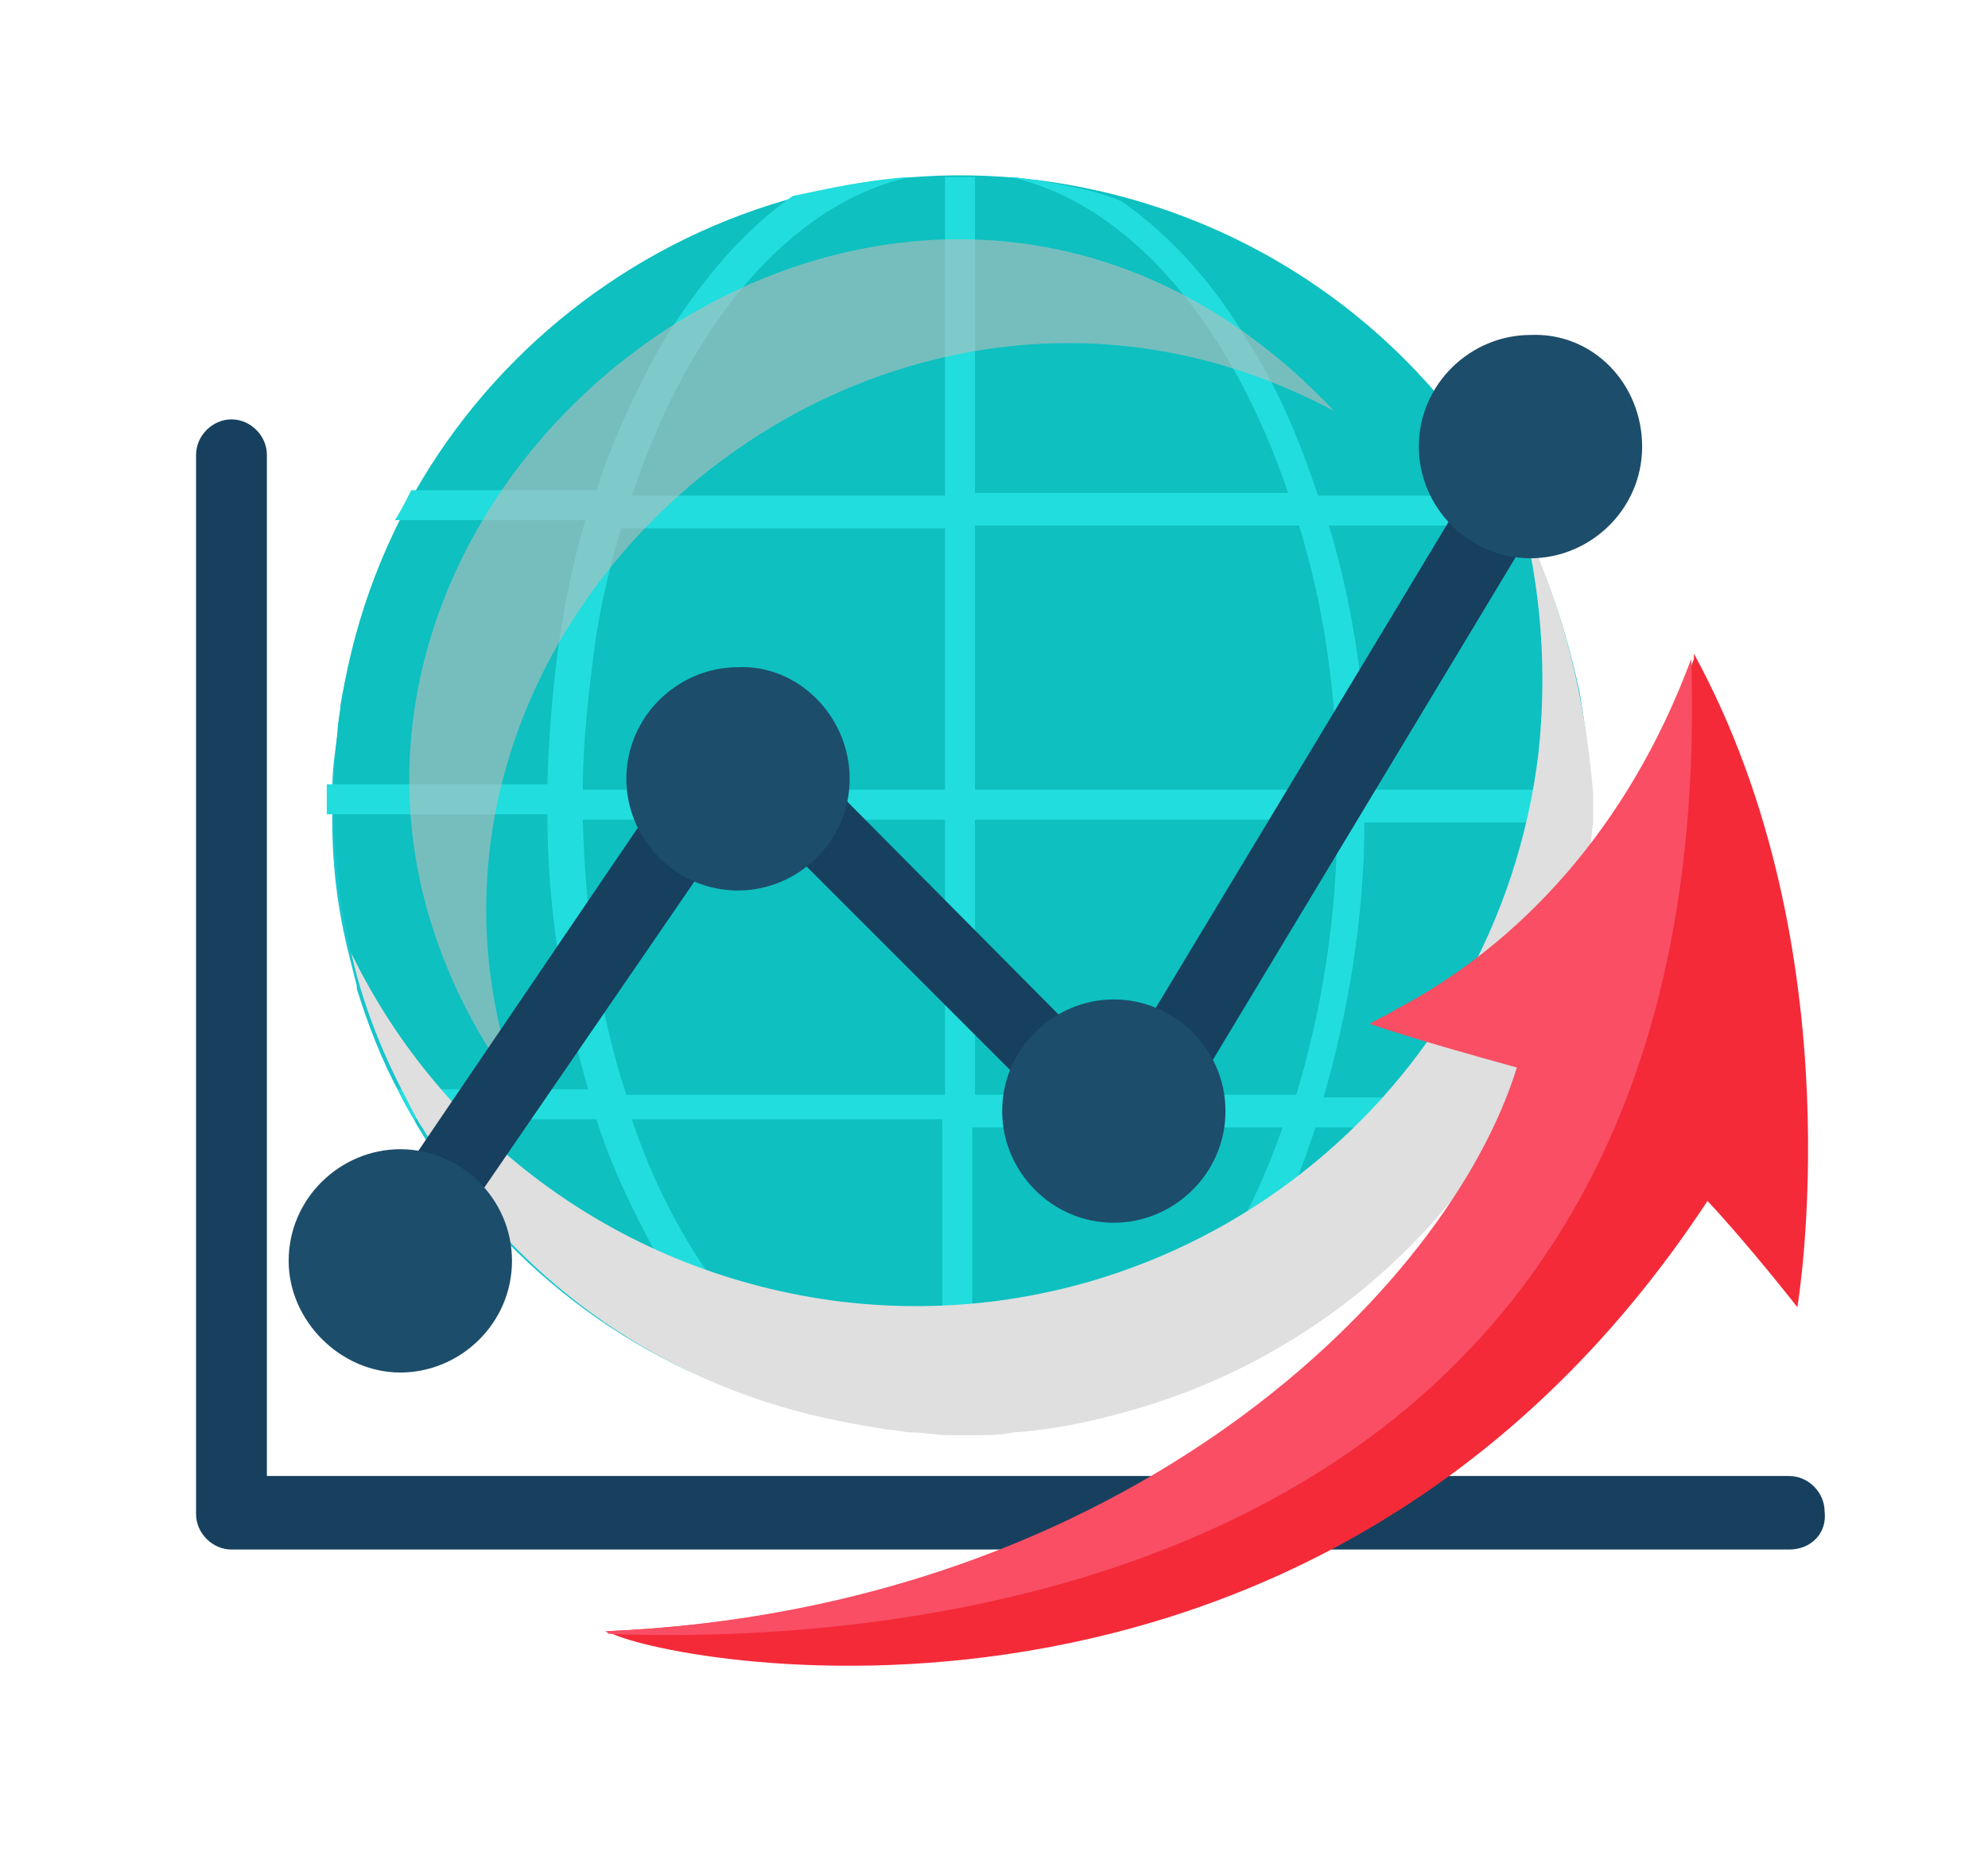
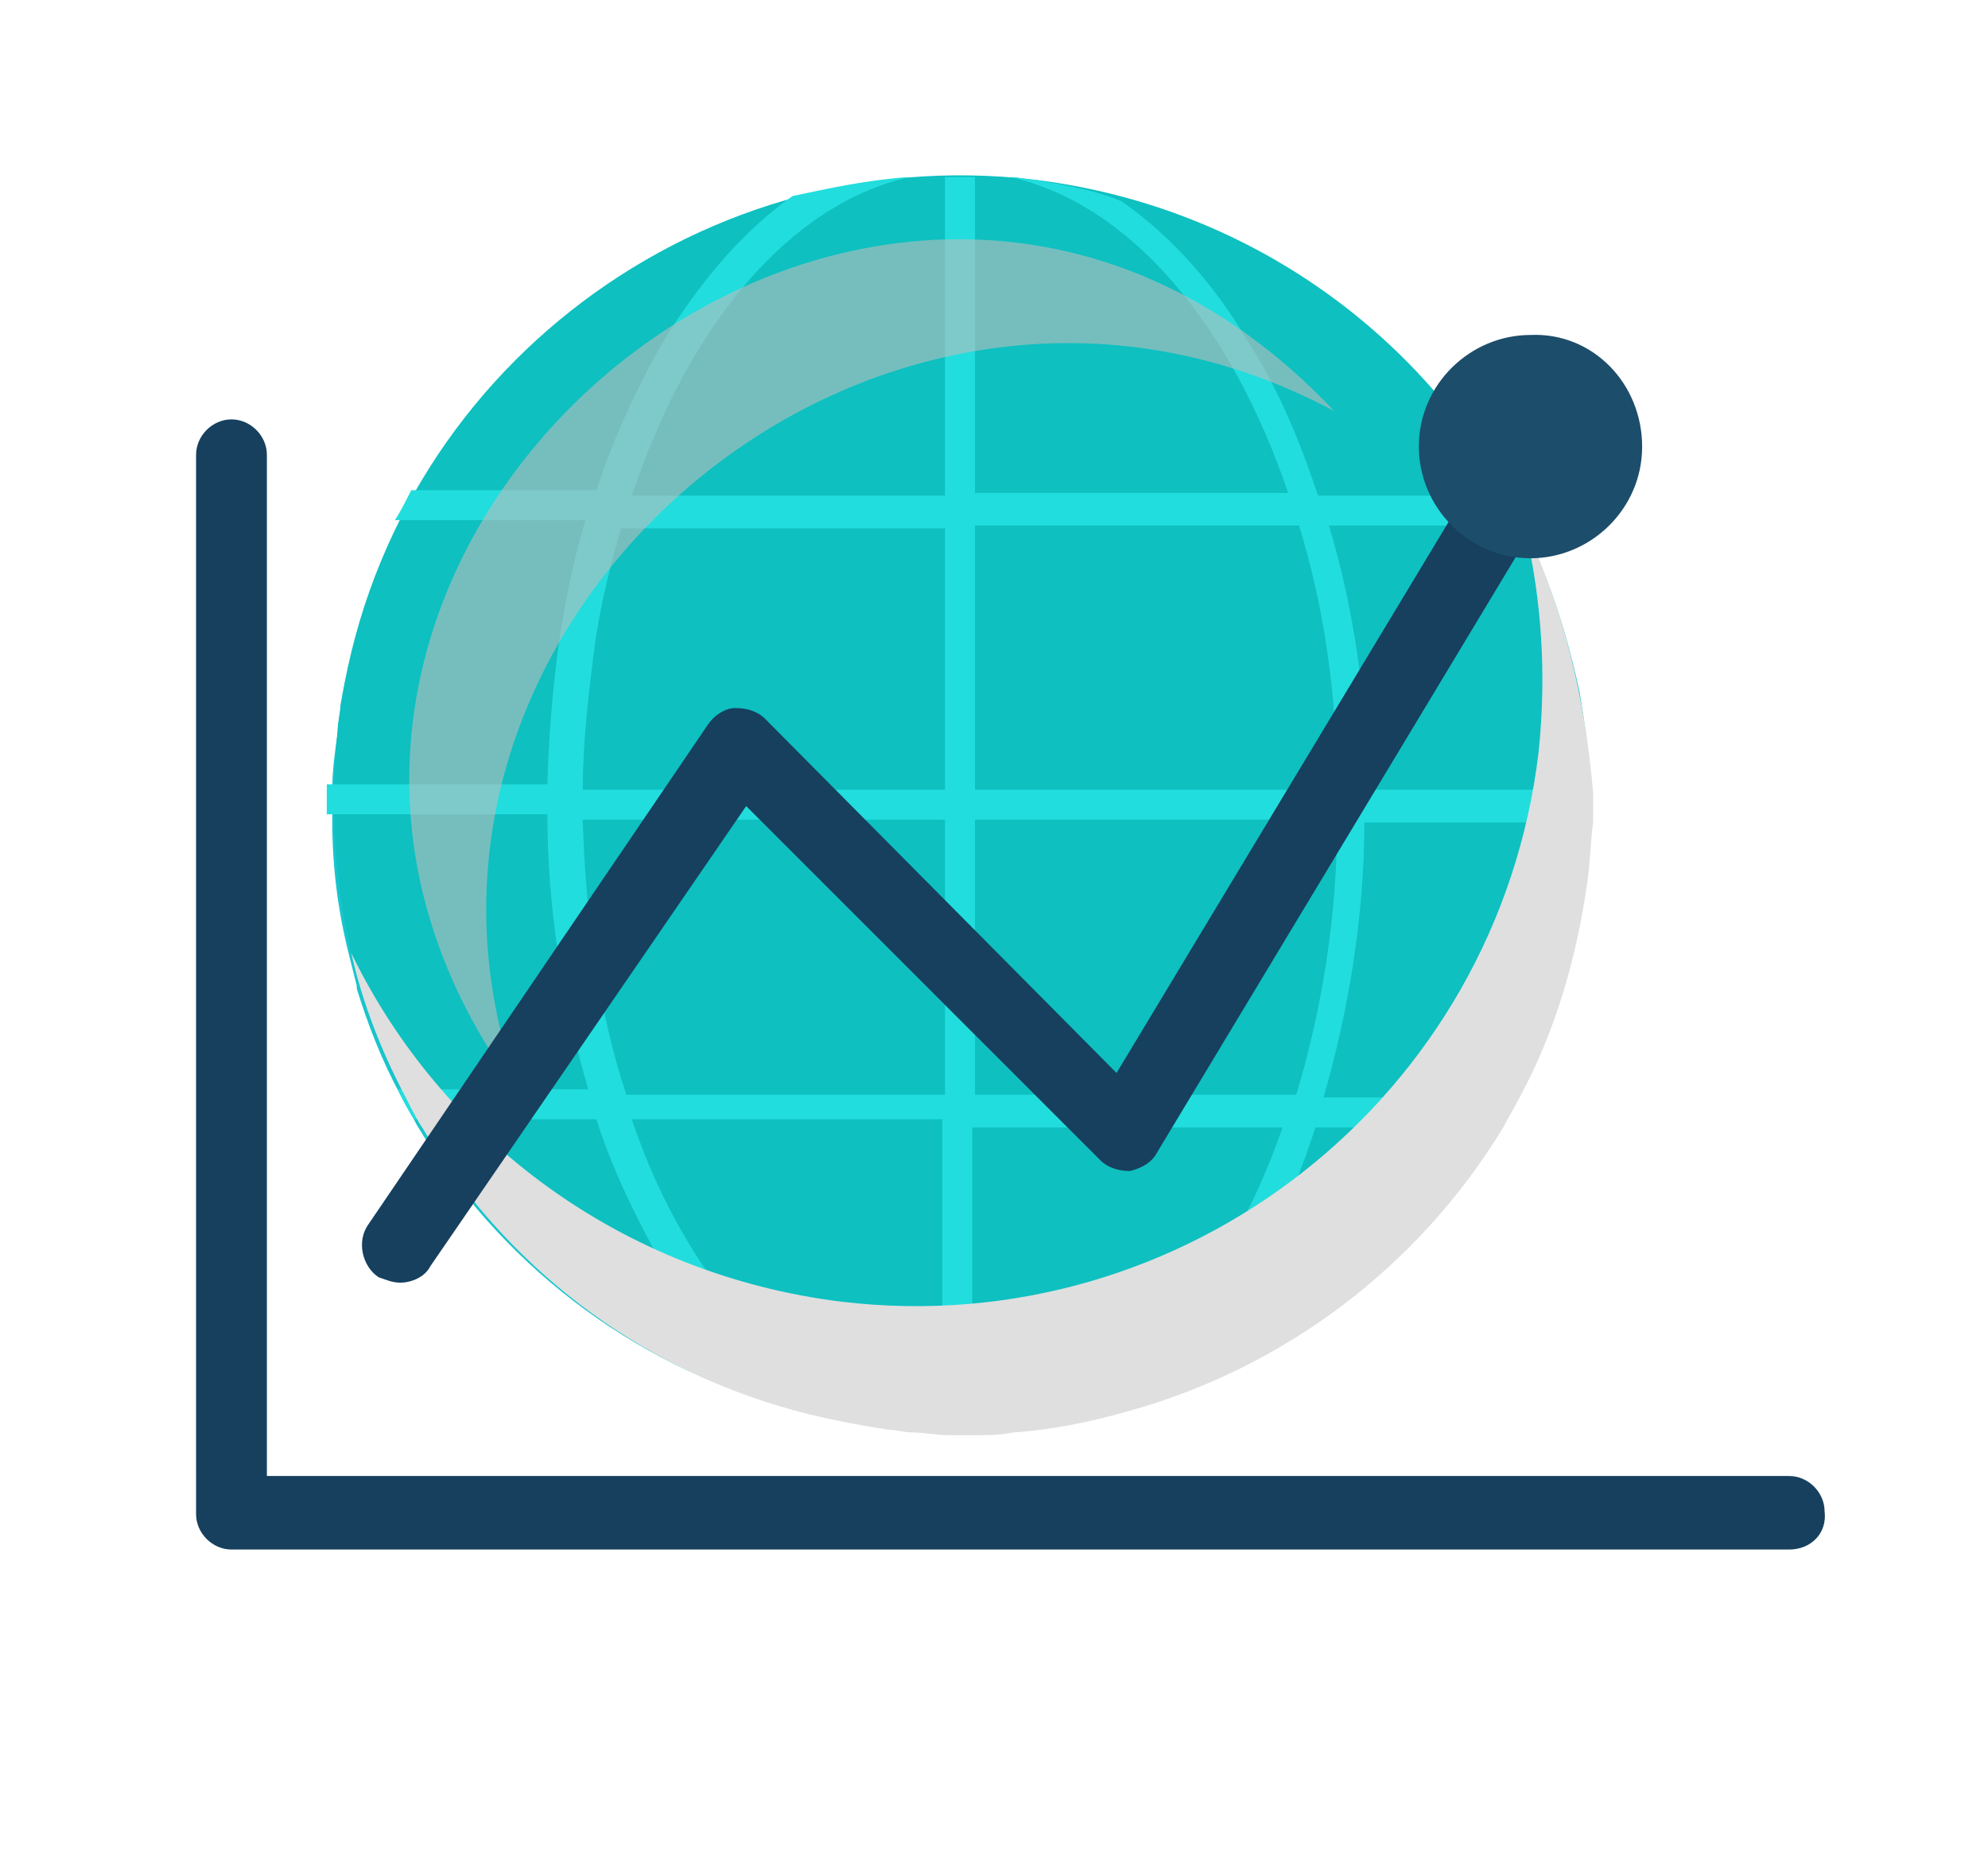
<svg xmlns="http://www.w3.org/2000/svg" version="1.1" id="Layer_1" x="0px" y="0px" viewBox="0 0 73 68" style="enable-background:new 0 0 73 68;" xml:space="preserve">
  <style type="text/css">
	.st0{fill:#17C5CC;}
	.st1{fill:#0EC0C0;}
	.st2{fill:#22DDDD;}
	.st3{opacity:0.59;}
	.st4{fill:#BDBDBD;}
	.st5{fill:#DFDFDF;}
	.st6{fill:#16405E;}
	.st7{fill:#1C4D6B;}
	.st8{fill:#F42A39;}
	.st9{fill:#F94E63;}
</style>
  <g id="_x35_">
    <g>
      <g>
        <path class="st0" d="M58.3,29.3c0,0.3,0,0.5,0,0.8c0,0.4,0,0.9-0.1,1.3c0,0.3,0,0.5-0.1,0.8c-0.3,2.9-1.2,5.6-2.5,8     c-0.2,0.4-0.4,0.8-0.6,1.1c-3,5.1-7.9,8.8-13.7,10.4c-1.4,0.4-2.8,0.6-4.3,0.8c-0.4,0-0.8,0.1-1.3,0.1c-0.4,0-0.8,0-1.1,0     c-0.4,0-0.8,0-1.3-0.1c-0.3,0-0.6,0-0.9-0.1c-1.2-0.1-2.3-0.4-3.4-0.7c-5.9-1.6-10.7-5.4-13.7-10.4c-0.2-0.4-0.4-0.7-0.6-1.1     c-0.7-1.3-1.2-2.6-1.6-3.9c0,0,0-0.1,0-0.1c-0.1-0.4-0.2-0.8-0.3-1.2c-0.4-1.6-0.6-3.2-0.6-4.9c0-0.4,0-0.8,0-1.1     c0-0.7,0.1-1.4,0.2-2.1c0,0,0-0.1,0-0.1c0-0.3,0.1-0.6,0.1-0.9c0.4-2.3,1.1-4.5,2.1-6.5c0.2-0.4,0.4-0.8,0.6-1.1     c3-5.3,8.1-9.2,14-10.9c1.4-0.4,2.8-0.6,4.3-0.7c0.4,0,0.8-0.1,1.3-0.1c0.4,0,0.8,0,1.1,0c0.4,0,0.9,0,1.3,0.1     c0.3,0,0.6,0,0.9,0.1c1.2,0.1,2.3,0.4,3.4,0.7c6,1.7,11,5.6,13.9,10.9c0.2,0.4,0.4,0.7,0.6,1.1c0,0.1,0.1,0.1,0.1,0.2     c0.3,0.5,0.5,1.1,0.7,1.6c0.5,1.3,0.9,2.7,1.2,4.1c0.2,1.2,0.4,2.5,0.4,3.8C58.3,29.1,58.3,29.2,58.3,29.3z" />
      </g>
      <g>
        <path class="st1" d="M56.5,27.6c-1.5,12.7-13,21.7-25.6,20.2c-8.1-1-14.7-6-18-12.8c-0.6-2.6-0.8-5.3-0.5-8.2     C13.8,14.2,25.3,5.1,38,6.6c8.1,1,14.7,6,18,12.8C56.6,22,56.8,24.8,56.5,27.6z" />
      </g>
      <g>
        <path class="st2" d="M58.3,30.1c0-0.4,0-0.8,0-1.1h-8.1c0-3.4-0.5-6.7-1.4-9.7h7c-0.2-0.4-0.4-0.8-0.6-1.1h-6.8     c-0.7-2.1-1.5-4-2.6-5.7c-1.3-2.2-2.9-3.9-4.6-5.1C40.3,7,39.1,6.8,38,6.6c-0.3,0-0.6-0.1-0.9-0.1c4.4,1,8.1,5.4,10.2,11.6H35.8     V6.5c-0.4,0-0.8,0-1.1,0v11.7H23.2C25.3,11.9,29,7.5,33.4,6.5c-1.5,0.1-2.9,0.4-4.3,0.7c-1.7,1.2-3.2,2.9-4.6,5.1     c-1,1.7-1.9,3.6-2.6,5.7h-6.8c-0.2,0.4-0.4,0.8-0.6,1.1h7c-0.9,3-1.3,6.3-1.4,9.7h-8.1c0,0.4,0,0.8,0,1.1h8.1     c0,3.6,0.6,7,1.5,10.1h-7c0.2,0.4,0.4,0.8,0.6,1.1h6.7c0.6,1.9,1.5,3.7,2.4,5.3c1.3,2.2,2.9,3.9,4.6,5.1c1.1,0.3,2.2,0.5,3.4,0.7     c0.3,0,0.6,0.1,0.9,0.1c-1.9-0.4-3.7-1.5-5.3-3.2c-1.9-2-3.6-4.7-4.7-8h11.4v11.2c0.4,0,0.8,0,1.1,0V41.4h11.4     c-2.1,6-5.8,10.2-10.1,11.2c1.5-0.1,2.9-0.4,4.3-0.8c1.7-1.2,3.2-2.9,4.6-5.1c1-1.6,1.8-3.4,2.4-5.3h6.7c0.2-0.4,0.4-0.7,0.6-1.1     h-7c0.9-3.1,1.5-6.6,1.5-10.1H58.3z M34.7,40.2H23c-1-3-1.5-6.5-1.6-10.1h13.3V40.2z M34.7,29H21.4c0-1.7,0.2-3.4,0.4-5     c0.2-1.6,0.6-3.2,1-4.6h11.9V29z M47.6,40.2H35.8V30.1h13.3C49.1,33.8,48.5,37.2,47.6,40.2z M35.8,29v-9.7h11.9     c0.9,2.9,1.4,6.2,1.4,9.7H35.8z" />
      </g>
      <g class="st3">
        <path class="st4" d="M49,15.1c-16.8-9-36.3,7.9-29.9,25.1C4.6,20.8,32.2-2.7,49,15.1z" />
      </g>
      <g>
        <path class="st5" d="M56,19.4c0.6,2.6,0.8,5.3,0.5,8.2c-1.5,12.7-13,21.7-25.6,20.2c-8.1-1-14.7-6-18-12.8c0.4,1.8,1.1,3.6,2,5.3     c0.2,0.4,0.4,0.8,0.6,1.1c3,5,7.8,8.8,13.7,10.4c1.1,0.3,2.2,0.5,3.4,0.7c0.3,0,0.6,0.1,0.9,0.1c0.4,0,0.9,0.1,1.3,0.1     c0.4,0,0.8,0,1.1,0c0.4,0,0.8,0,1.3-0.1c1.5-0.1,2.9-0.4,4.3-0.8c5.7-1.6,10.6-5.3,13.7-10.4c0.2-0.4,0.4-0.7,0.6-1.1     c1.3-2.4,2.1-5.1,2.5-8c0.1-0.7,0.1-1.4,0.2-2.1c0-0.4,0-0.8,0-1.1C58.2,25.6,57.4,22.3,56,19.4z" />
      </g>
    </g>
    <g>
      <g>
        <g>
          <path class="st6" d="M14.7,47.1c-0.3,0-0.5-0.1-0.8-0.2c-0.6-0.4-0.8-1.3-0.4-1.9L26,26.6c0.2-0.3,0.6-0.6,1-0.6      c0.4,0,0.8,0.1,1.1,0.4L41,39.4l14.4-23.9c0.4-0.7,1.2-0.9,1.9-0.5c0.7,0.4,0.9,1.2,0.5,1.9L42.5,42.3c-0.2,0.4-0.6,0.6-1,0.7      c-0.4,0-0.8-0.1-1.1-0.4l-13-13L15.8,46.5C15.6,46.9,15.1,47.1,14.7,47.1z" />
        </g>
      </g>
      <g>
        <g>
-           <path class="st7" d="M18.8,46.3c0,2.3-1.9,4.1-4.1,4.1s-4.1-1.9-4.1-4.1c0-2.3,1.9-4.1,4.1-4.1S18.8,44,18.8,46.3z" />
-         </g>
+           </g>
      </g>
      <g>
        <g>
-           <path class="st7" d="M31.2,28.6c0,2.3-1.9,4.1-4.1,4.1c-2.3,0-4.1-1.9-4.1-4.1c0-2.3,1.9-4.1,4.1-4.1      C29.3,24.4,31.2,26.3,31.2,28.6z" />
-         </g>
+           </g>
      </g>
      <g>
        <g>
-           <path class="st7" d="M45,40.8c0,2.3-1.9,4.1-4.1,4.1c-2.3,0-4.1-1.9-4.1-4.1c0-2.3,1.9-4.1,4.1-4.1C43.1,36.7,45,38.5,45,40.8z" />
-         </g>
+           </g>
      </g>
      <g>
        <g>
          <path class="st7" d="M60.3,16.4c0,2.3-1.9,4.1-4.1,4.1c-2.3,0-4.1-1.9-4.1-4.1c0-2.3,1.9-4.1,4.1-4.1      C58.5,12.2,60.3,14.1,60.3,16.4z" />
        </g>
      </g>
    </g>
    <g>
      <path class="st6" d="M65.7,56.9H8.5c-0.7,0-1.3-0.6-1.3-1.3V16.7c0-0.7,0.6-1.3,1.3-1.3c0.7,0,1.3,0.6,1.3,1.3v37.5h55.9    c0.7,0,1.3,0.6,1.3,1.3C67.1,56.3,66.5,56.9,65.7,56.9z" />
    </g>
    <g>
      <g>
-         <path class="st8" d="M62.2,24c0,0,0,0.1,0,0.1c0,0,0,0.1,0,0.1c-2.3,6.2-6.3,10.5-10.9,12.9c-0.3,0.2-0.6,0.3-0.9,0.5     c1.8,0.6,3.6,1.1,5.4,1.6c-2.5,8.1-14.3,19.9-33.5,20.7c1.7,1.1,26,6.1,40.4-15.8c1.5,1.6,3.3,3.9,3.3,3.9S68.2,35,62.2,24z" />
-       </g>
+         </g>
      <g>
-         <path class="st9" d="M62.1,24.2c-2.3,6.2-6.3,10.5-10.9,12.9c-0.3,0.2-0.6,0.3-0.9,0.5c1.8,0.6,3.6,1.1,5.4,1.6     c-2.5,8.1-14.3,19.9-33.5,20.7c0.1,0,0.1,0.1,0.2,0.1c8.2,0.3,40.9-0.2,39.7-35.9C62.1,24.1,62.1,24.2,62.1,24.2z" />
-       </g>
+         </g>
    </g>
  </g>
</svg>